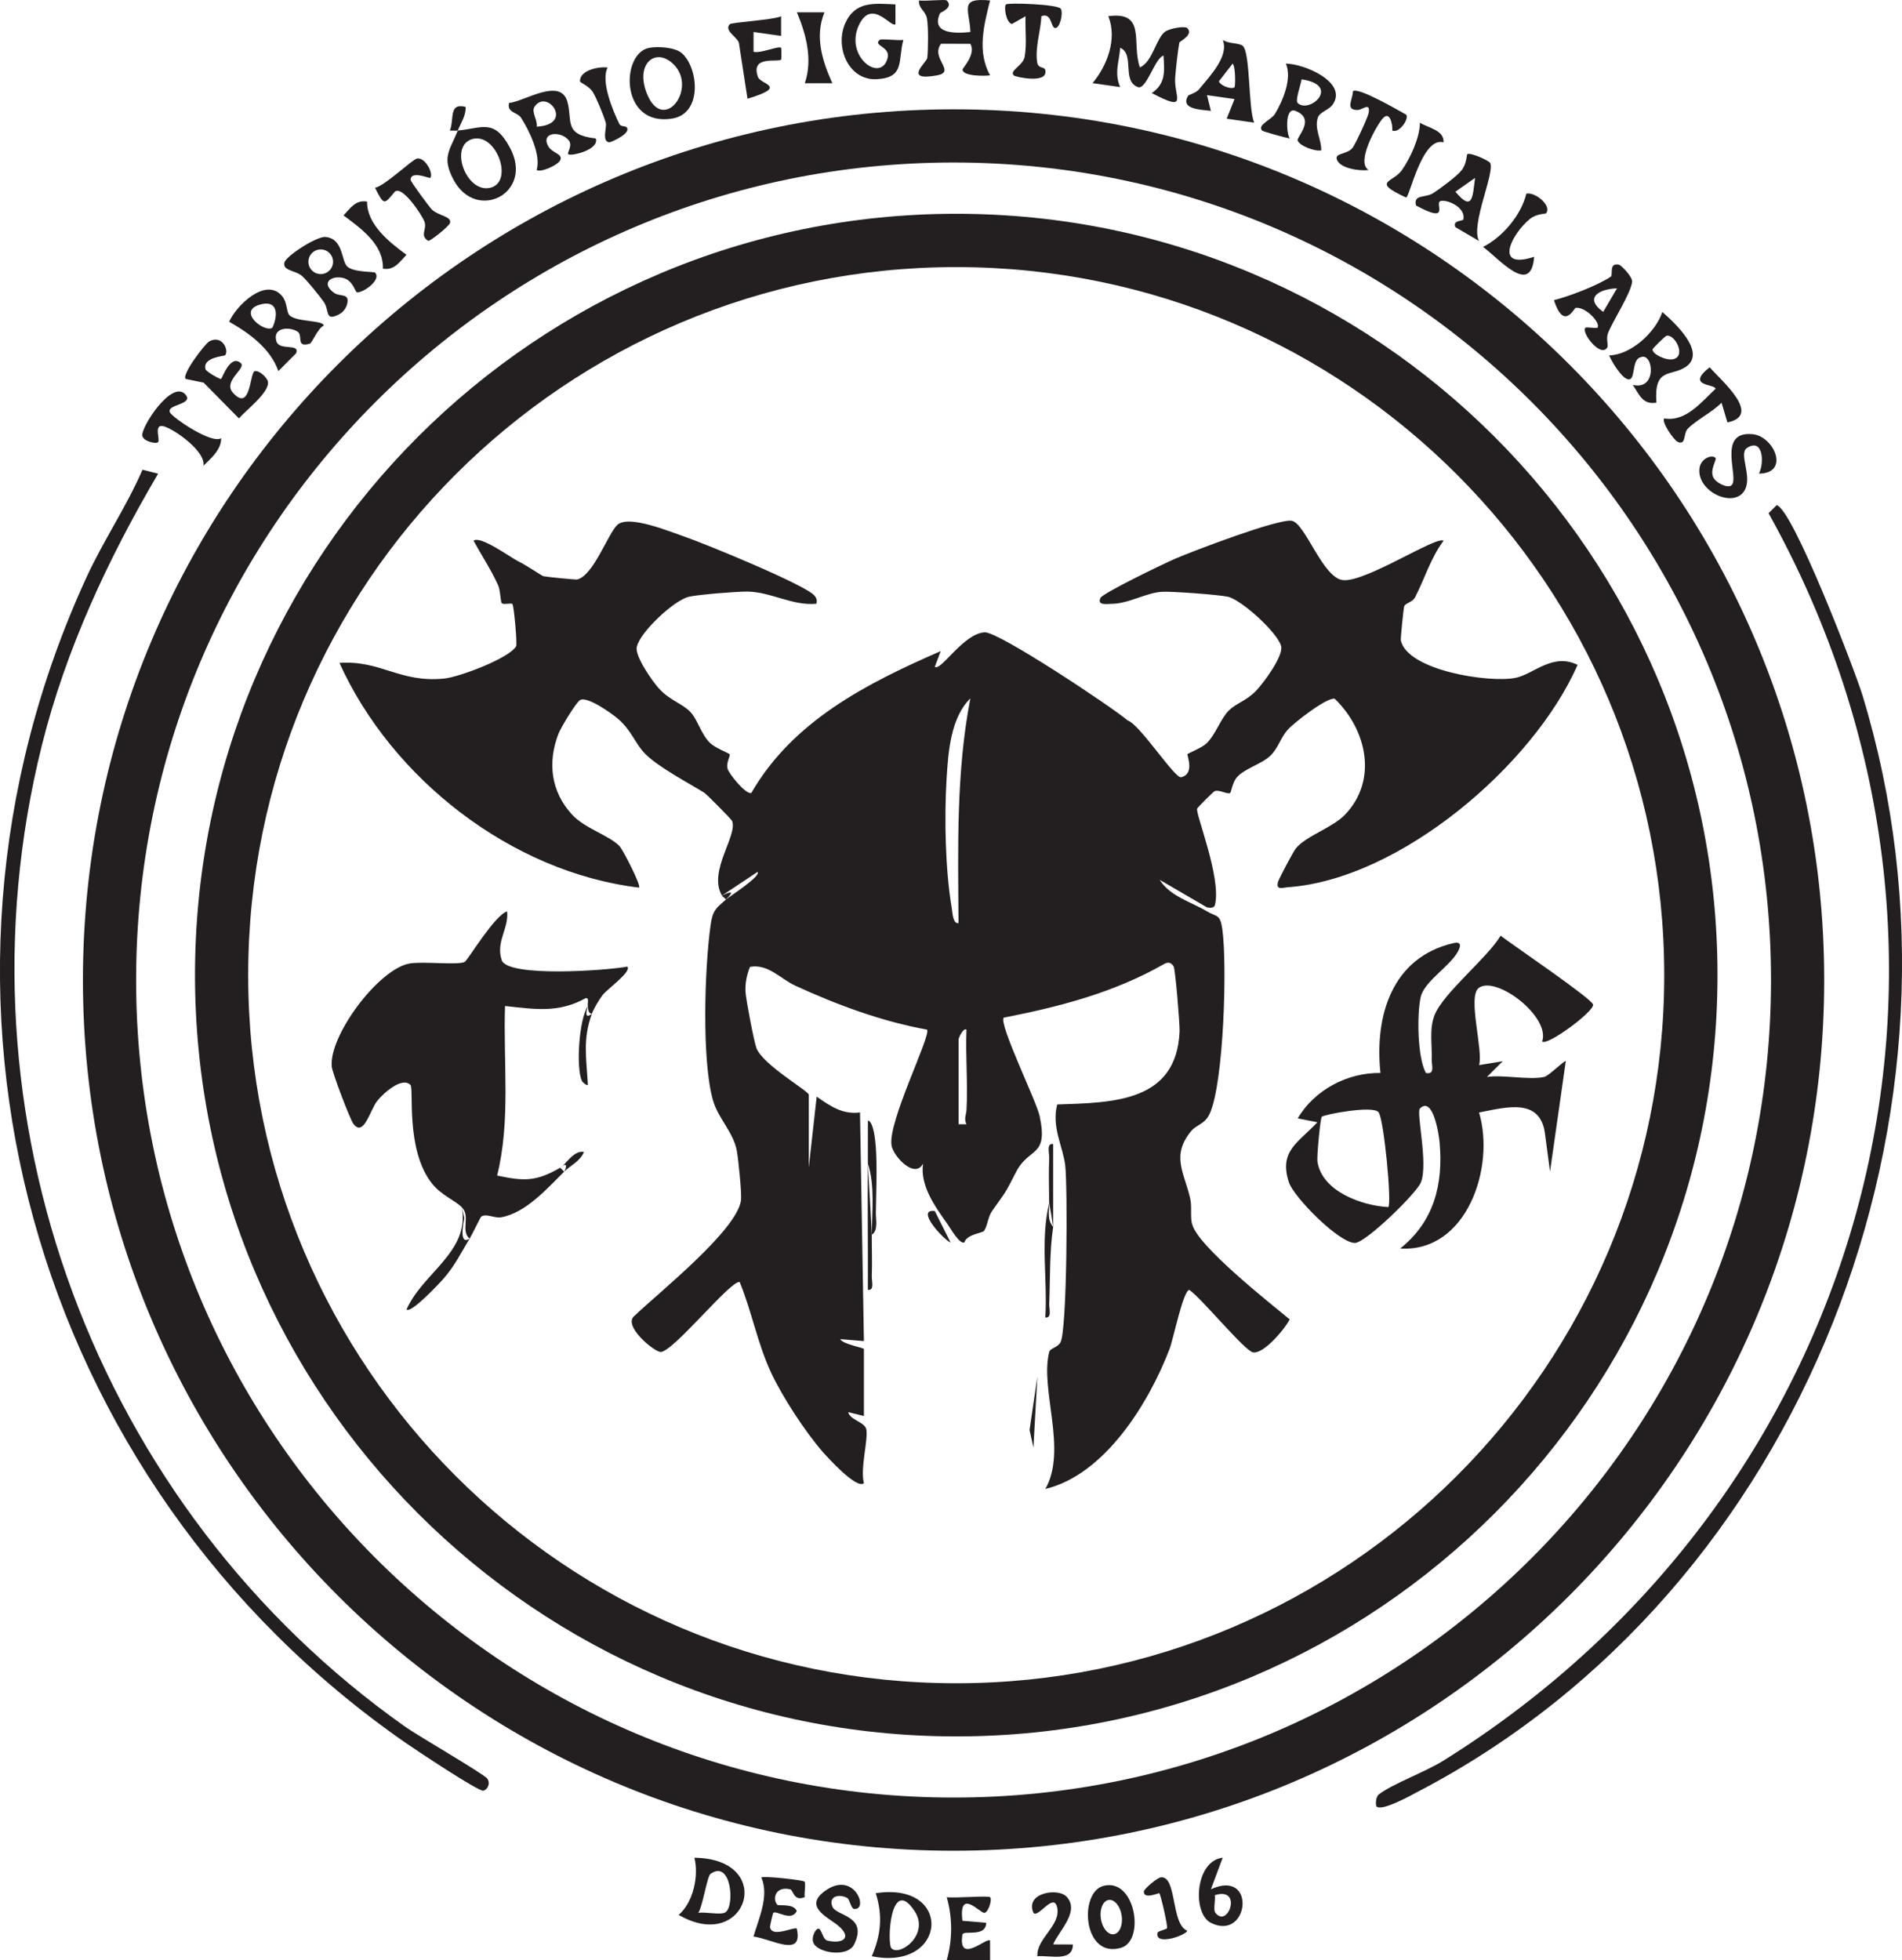
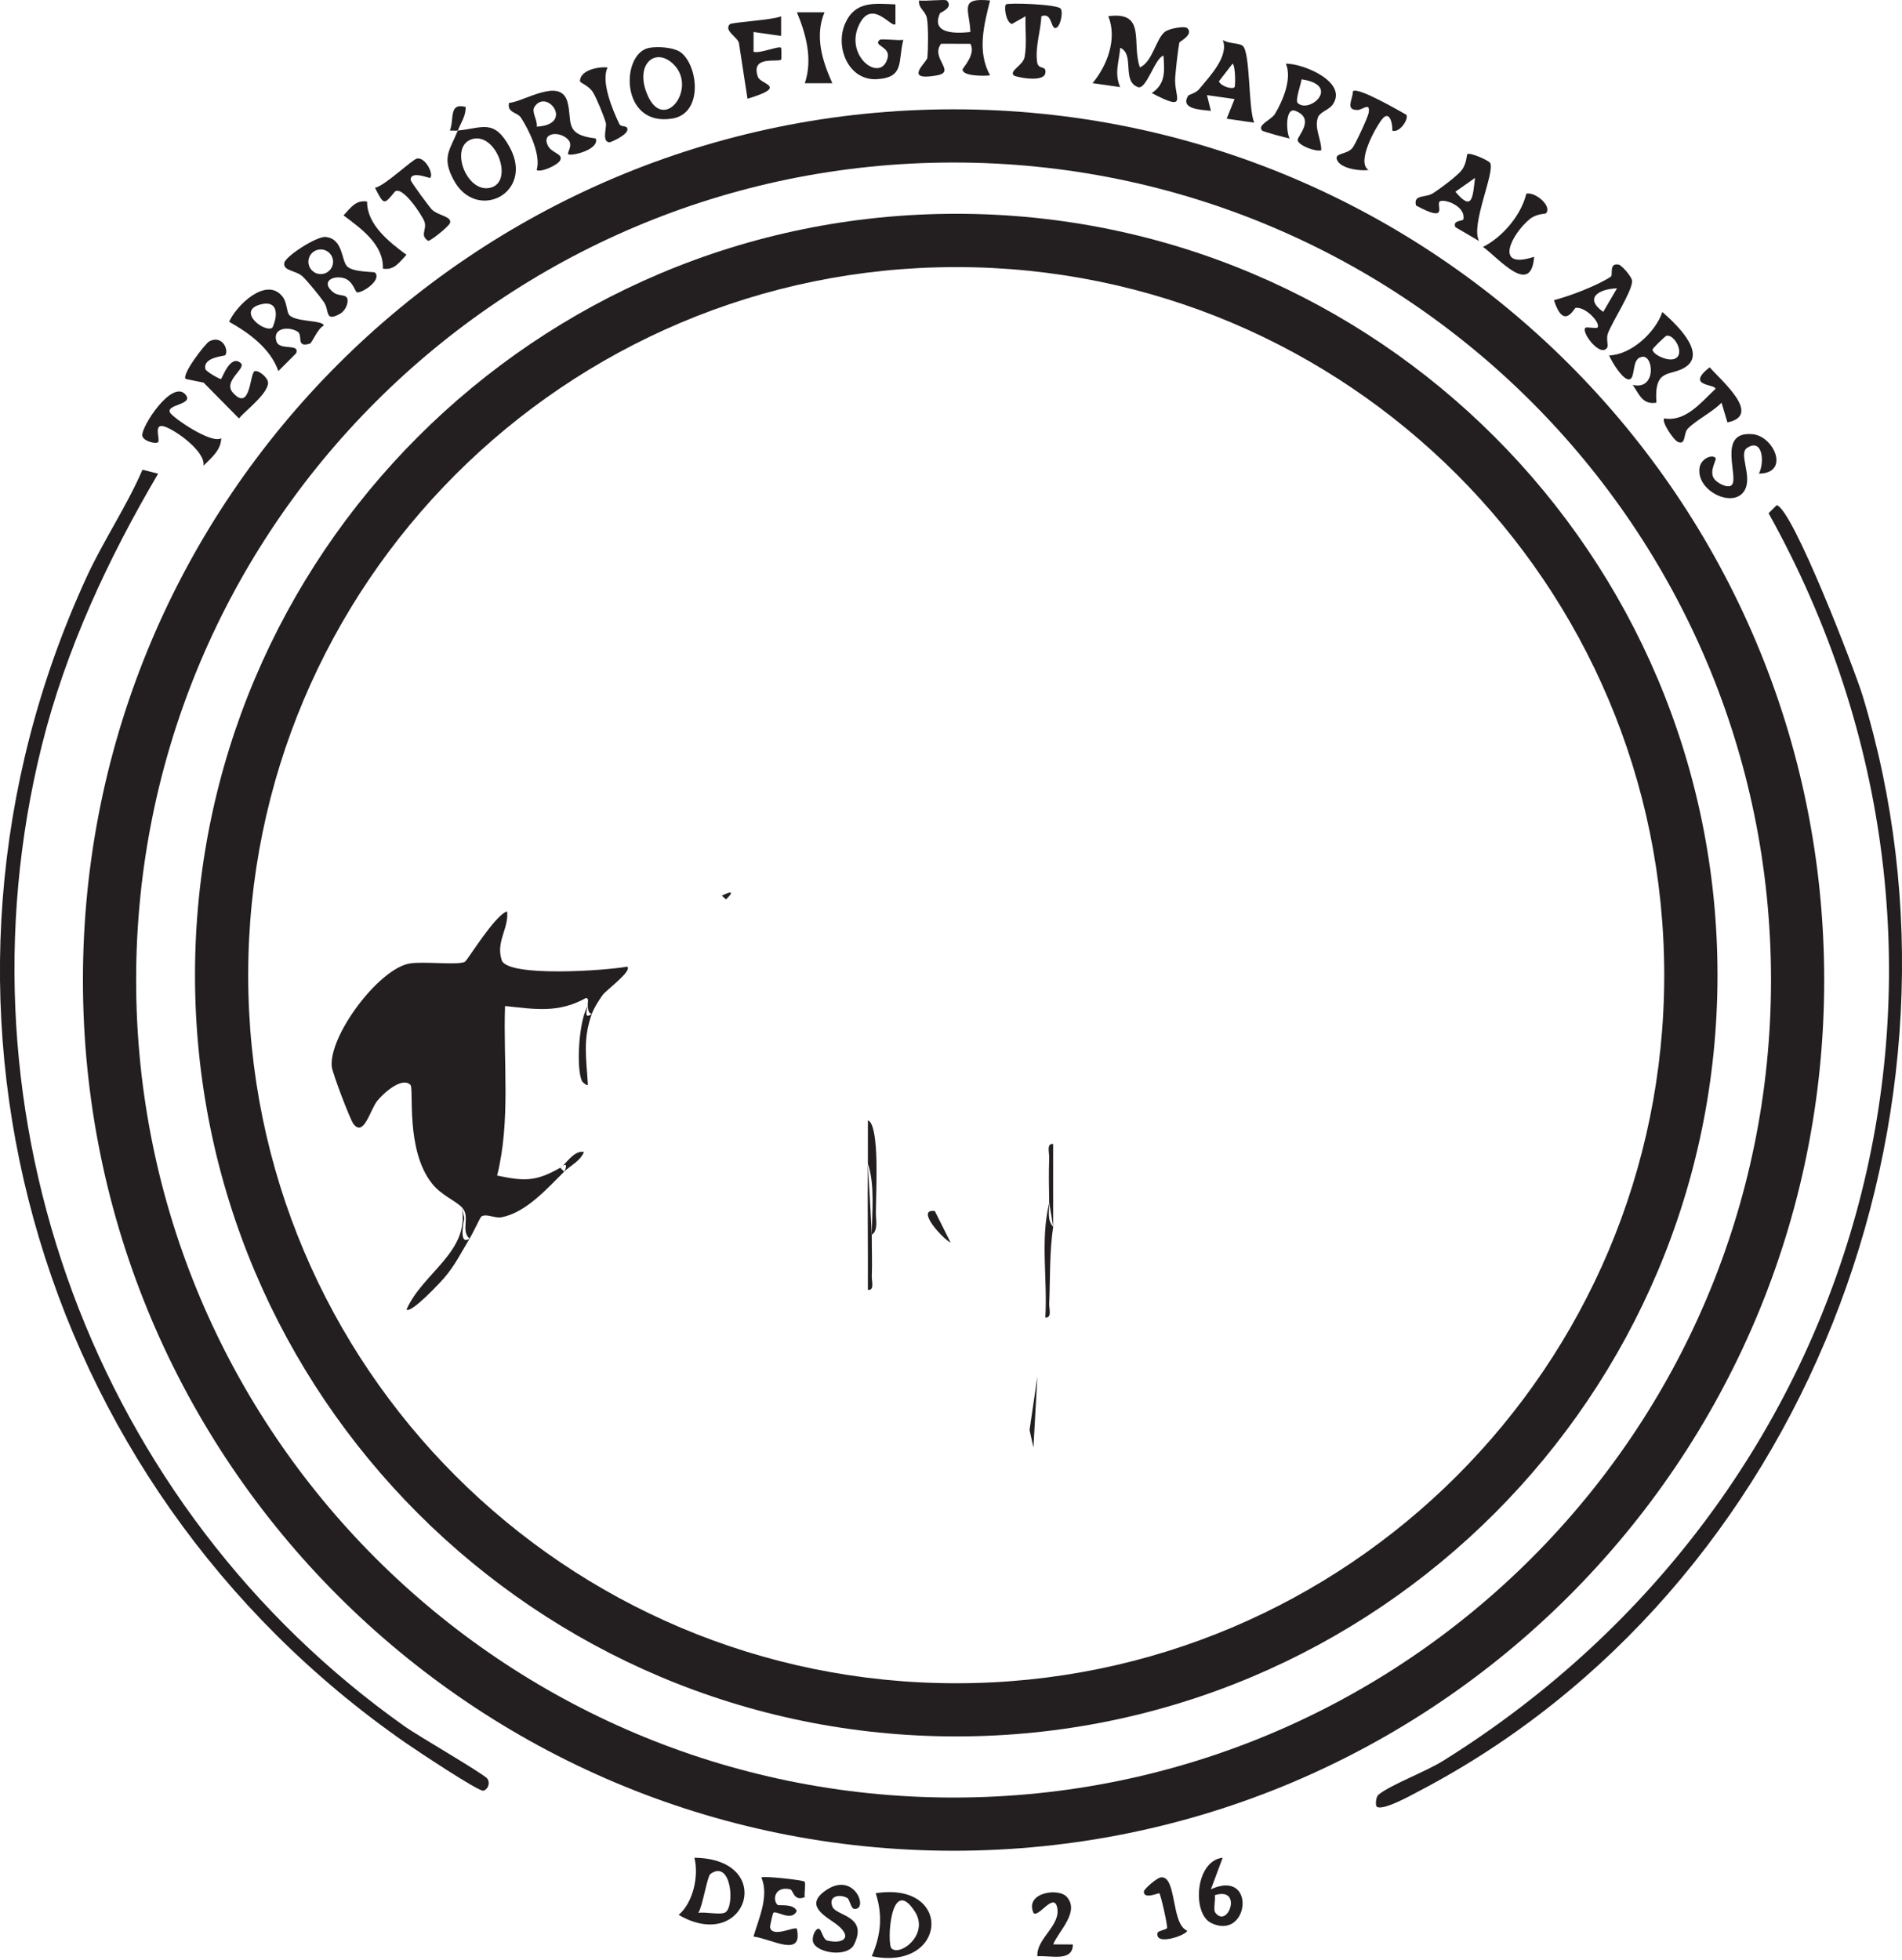
<svg xmlns="http://www.w3.org/2000/svg" id="Layer_2" data-name="Layer 2" viewBox="0 0 481.64 496.35">
  <defs>
    <style>      .cls-1 {        fill: #231f20;      }    </style>
  </defs>
  <g id="Layer_1-2" data-name="Layer 1">
    <g>
-       <path class="cls-1" d="M249.22,484.34c1.02.04,2.1-3.38,1.49-3.97-.44-.43-9.18.3-10.97,0,1.49,5.22,1.48,10.77,0,15.96h10.98s-.01-4.98-.01-4.98c-.8-.92-8.21,6.27-6.99-1.5.19-1.22,5.94.82,6.01-2.99l-6.01-.51c-1-8.34,4.34-2.06,5.5-2.01Z" />
      <path class="cls-1" d="M203.72,476.44c-.37-.4-10.34-1.51-10.92-1.05,2,4.66-.62,10.29-2,14.95,4.62.6,12.64,5.54,10.98-1.98-.58-.64-6.43,2.49-6.79-.47-.02-.18.69-3.4.81-3.53.78-.78,4.62,2.37,5.96-.5-.84-1.98-4.57-1.2-4.91-1.56-1.31-1.38-.59-4.82,3.28-3.91.73.17.87,3.18,3.65,1.97-.17-1.02.33-3.49-.06-3.92Z" />
      <path class="cls-1" d="M214.57,480.59c.56.31.93,2.66,1.7,2.75,3.78.44.21-9.49-6.88-4.87-6.35,4.14.23,6.96,2.75,9.02,3.82,3.12,1.32,4.82-2.65,3.87-1.16-.28-1.41-2.93-2.2-2.99-.78-.07-1.8,2-1.39,3.36.83,2.79,8.71,4.02,10.38.62,3.58-7.28-4.48-7.19-5.47-9.52-1.17-2.76,1.8-3.34,3.77-2.24Z" />
      <path class="cls-1" d="M271.68,492.35l-4.99-.02c1.46-3.48,6.72-8.19,3.51-11.97-2.12-2.5-10.77-1.13-8.5,3.99,1.19,1.41,5.07-5.22,5.98-1.47,1.12,4.63-5.31,7.95-4.98,12.45,3.21-.27,8.99,1.54,8.98-2.99Z" />
      <path class="cls-1" d="M293.13,489.34c-.86,3.58,7.5.58,7.49-.48-4.09-1.7-2.61-13.57-6.48-13.52-1.16.01-4.42,3.01-4.47,3.54-.19,2.2,3.75.38,3.9.5.36.28,2.19,8.44,1.96,8.83-.23.4-1.89.57-2.41,1.13Z" />
      <path class="cls-1" d="M171.86,484.86c17.24,10.02,25.01-14.21,3.98-14.47,1.15,4.53-.26,11.3-3.98,14.47ZM179.92,474.48c5.3-3.75,6.2,8.23,3.76,9.74-1.2.74-5.1-.19-6.85.13,1.09-1.61,2.24-9.27,3.09-9.87Z" />
      <path class="cls-1" d="M221.76,479.37c1.82,5.71,1.31,10.59-1,15.96,19.15,3.88,20.75-19.01,1-15.96ZM231.64,483.97c3.79,5.82-3.72,11.47-5.88,9.38-1.23-1.19-.3-18.86,5.88-9.38Z" />
-       <path class="cls-1" d="M279.4,477.52c-6.27,1.67-5.18,18.65,4.57,15.64,6.06-1.87,3.51-17.79-4.57-15.64ZM284.04,485.02c.36,2.4-.52,4.52-1.98,4.74s-2.93-1.55-3.29-3.94c-.36-2.4.52-4.52,1.98-4.74s2.93,1.55,3.29,3.94Z" />
      <path class="cls-1" d="M306.61,486.87c9.7,4.83,11.71-13.84.03-8.5l2.98-7.99c-7.03.8-7.74,14.12-3,16.48ZM307.62,479.87c7.22-2.27,3.3,8.72.1,4.38-.52-.7.12-3.23-.1-4.38Z" />
      <path class="cls-1" d="M102.63,441.24c2.46,1.71,18.52,12.42,19.76,12.17.97-.19,1.88-1.71,1.04-3.02-.71-1.11-17.67-10.93-20.8-13.15C24.11,381.76-12.73,282.53,10.58,188.81c6.07-24.38,16.8-47.35,29.46-68.87l-3.96-1c-4.08,9.43-9.9,17.92-14.19,27.27-48.59,105.76-13.99,229.19,80.74,295.03Z" />
      <path class="cls-1" d="M365.45,445.84c-4.49,2.8-12.99,5.93-16.27,8.5-.95.74-.81,2.87-.61,3.06,1.34,1.35,8.94-2.92,10.65-3.82,97.77-51.07,144.41-172.65,112.42-277.5-1.91-6.27-17.69-47.3-21.74-48.16l-2.05,2.03c62.62,112.38,25.72,248.43-82.38,315.88Z" />
      <path class="cls-1" d="M283.66,22.07c-1.54-3.59-.28-6.34.01-9.98,3.78,1.72.28,8.44,4.5,9.97,2.13.77,4.35-7.53,6.46-7.97.25,3.93.59,7.08-2.97,9.48,9.52,5,5.55.88,5.93-3.95.18-2.28.66-6.76,1.06-8.85.05-.27,3.74-2.02,1.97-3.67-.6-.56-4.39.06-5.57.91-2.32,1.68-3.15,7.64-6.4,9.06-2.19-6.23,1.74-14.26-8-12.97,2.33,5.73-.3,12.56-3.99,16.95l6.98,1Z" />
      <path class="cls-1" d="M237.24,19.09c5.06-.91-1.75-4.36,1.07-8.01l7.42.02c1.49,2.59-1.98,6.14-1.98,6.49-.03,1.76,5.64,1.68,6.96,1.49-3.32-6.04-1.57-12.65,0-18.96-8.02-.79-5.18,2.34-4.98,7.98-3.67.41-10.12.55-7.68-4.77.08-.16,3.54-1.44,1.69-3.21-.38-.36-5.62.24-6.99,0-.27,1.98,1.6,2.57,1.97,4.51.39,2.08.33,7.77.1,10.02-.11,1.12-6.29,6.01,2.42,4.44Z" />
      <path class="cls-1" d="M51.58,96.9l8.92,9.04c1.72-2.02,7.87-6.66,7.34-9.33-.2-.98-2.14-2.86-3.32-2.64-1.29.25-.96,10.54-5.53,5.48-2.65-2.94,3.42-6.18,2.01-7.48-2.64-2.43-4.73,3.78-5.01,3.99-.21.15-3.81-1.84-3.97-2.51-.73-3.03,4.77-3.25,4.99-3.5,1.03-1.14-.66-5.31-4.02-3.51-1.04.56-7.08,8.43-5.97,9.51l4.55.94Z" />
      <path class="cls-1" d="M222.13,20.04c7.03-.42,5.21-4.63,6.62-9.94-1.28.23-5.54-.37-5.98,0-1.82,1.5,2.68,1.66,2.02,4.47-1.56,6.67-11.06-.22-7.28-8.23,3.28-6.94,8.25.93,9.24-.24V1.11c-5.33-.22-10.16-.92-12.71,4.78-2.66,5.94.74,14.6,8.09,14.16Z" />
      <path class="cls-1" d="M438.41,122.92c-1.06.75-3.88-.68-4.54-2.02-.97-1.97.96-4.55.55-4.96-.96-.95-3.7.2-4.05,2.52-.9,6.02,9.01,10.58,11.54,5.47,1.78-3.59-1.7-9.07.49-10.51,3.95-2.61,4.49,3.57,3.01,6.5,7.92-.04,3.86-9.46-1.6-9.98-9.35-.89-3.13,11.36-5.4,12.97Z" />
      <path class="cls-1" d="M189.29,25c10.46-3.16,3.33-3.58,2.64-5.52-1.98-5.57,5.12-3.61,5.88-4.4.1-.11.09-2.87-.01-2.98-.53-.58-5.49,1.56-6.98,1v-5s6.98,1,6.98,1v-4.98c-1.87.92-12.52,1.53-12.98,2-1.71,1.73,2.39,3.41,2.35,5.11l2.12,13.79Z" />
      <path class="cls-1" d="M346.57,43.04c-3.22-1.87,1.79-10.89,3.5-12.96,1.84-2.23,2.62,1.36,2.5,2.99,1.79.74,4.29-3.01,3.54-4.02-2-1.11-12.27-7.1-13.51-5.95-.04,2.12-2.05,4.82,1.22,4.75,1.18-.03,3.25-2.12,2.76.73-.2,1.16-3.41,8.06-4.1,8.89-1.49,1.78-4.72,1.17-3.89,3.07.94,2.15,5.79,2.83,7.98,2.5Z" />
      <path class="cls-1" d="M99.85,48.67c1.81-2.17,7.11,5.95,7.63,7.44.72,2.07-1.29,3.45.96,4.88.65,0,5.17-3.62,5.49-4.48.64-1.7-2.91-1.87-4.54-3.42-.59-.57-5.41-7.08-5.41-7.55.01-2.48,4.79-.3,4.97-.5.92-1.05-1.27-5.27-3.34-4.9-1.22.22-8.1,6.89-10.64,7.41,2.28,4.57,2.33,4.2,4.9,1.12Z" />
      <path class="cls-1" d="M256.21,6.09l3.49-1.97c-.14,3.4.37,6.9-.23,10.29-.39,2.19-3.96,3.47-2.76,4.68.4.4,7.47,1.91,7.98-.51.44-2.22-1.79-.7-2.07-2.9-.51-3.91.91-7.73,1.09-11.56,2.68-1.06,2.33,2.9,3.49,2.98,1.22.08,2.1-3.86,1.41-4.89-.78-1.15-13.4-1.58-13.89-1.08-.5.5-.08,4.38,1.5,4.97Z" />
      <path class="cls-1" d="M40.04,111.95c.59-.59-1.3-4.79,1.48-3.99,2.77.8,10.6,6.35,10,9.97,1.92-1.9,4.51-4.03,4.49-6.98-2.4,1.59-12.36-5.24-12.97-6.51-1-2.08,6.02-1.94,3.98-4.47-3.36-4.18-11.5,8.35-10.97,10.43.35,1.37,3.45,2.08,3.98,1.55Z" />
      <path class="cls-1" d="M434.41,98.46c-3.62,3.39-7.52,8.39-12.96,7.49-.84.71,2.34,5.54,3.5,5.98,2.08.78,1.23-2.16,2.5-3.44,2.15-2.17,6.23-4.18,8.49-6.52l1.49,4.98c8.89-1.77-1.43-10.46-4.5-13.95-6.28,4.93,1.54,4.17,1.48,5.47Z" />
      <path class="cls-1" d="M388.49,65.02c-10.46,3.43-5.63-5.9-1.07-9.58,1.7-1.37,3.93-1.26,4.07-1.42,1.6-1.86-2.72-5.5-4.98-4.98-1.29,5.39-5.99,10.99-10.97,13.48,3.96,2.84,12.17,12.71,12.95,2.5Z" />
      <path class="cls-1" d="M203.79,21.08h6.98c-2.52-5.63-4.52-11.84-1.99-17.96h-6.98c2.34,5.6,4.04,11.93,2,17.96Z" />
-       <path class="cls-1" d="M356.06,50.01c.89,0,4.04-15.52,9.48-13.96.22-3.1-3.85-3.63-5.98-4.98,0,3.74-2.4,8.9-4.53,11.97-2.25,3.25-7.94,2.82,1.03,6.98Z" />
      <path class="cls-1" d="M96.96,68.02c2.87.5,4.19-1.64,5.97-3.5-4.3-3.16-10.05-7.67-9.97-13.48-2.89-.5-4.21,1.66-5.97,3.5,4.44,3.33,10.2,7.38,9.97,13.48Z" />
      <path class="cls-1" d="M150.12,23.32c.93,1.48,2.78,6.01,3.28,7.74.34,1.16-1.13,4.88.96,4.97.28.01,4.9-1.97,4.51-3.46-.24-.91-1.6-.3-2.03-1.17-1.7-3.47-4.76-10.88-2.97-14.3-2.06-.31-7.05.6-7,3.47,0,.41,2.22,1.1,3.25,2.75Z" />
      <path class="cls-1" d="M113.93,33.06c.65-.02,1.34.07,1.99,0,.79-1.95,2.1-3.79,1.99-5.99-4.34-1.13-2.83,3.03-3.98,5.98Z" />
      <path class="cls-1" d="M70.49,93.96l4.49-4.5c1.08-2.63-4.18-.57-4.97-2.99-1.13-3.44,3.06-3.91,5.33-2.51,1.5.93-.55,4.21,3.15,3.04.52-.17,2.05-3.98,3.47-4.52.11-1.48-7.13-.86-8.73-2.74-.69-.81-.5-3.19-1.75-4.72-4.11-5.01-11.63,2.31-13.46,6.45,5.11,2.87,10.46,6.77,12.47,12.49ZM65.71,77.16c4.62-1.39,4.81,2.45,3.27,5.82-1.98,1.35-8.97-4.1-3.27-5.82Z" />
      <path class="cls-1" d="M326.59,35.06c-.86-1.27-1.28-8.08,1.49-6.97,5.13,2.05.33,6.5.52,7.42.28,1.36,4.43,2.94,5.98,2.55.07-2.7-1.82-5.58-.85-8.31.5-1.42,2.78-1.88,3.76-3.29,3.89-5.64-7.35-10.37-11.88-10.34,1.64,3.72-.75,9.41-2.76,12.73-.9,1.5-4.6,2.8-3.24,4.22.25.26,5.85,1.79,6.98,2ZM329.6,20.09c10.15,1.49,1.95,8.86-1,5.98-.67-.65.83-4.71,1-5.98Z" />
      <path class="cls-1" d="M411.98,95.96c2.44.97.96-4.89,3.48-5.5,3.25-1.39,4.27,8.5-1.99,7,1.64,2.41,2.48,5.1,5.98,4.5-.64-9.05,3.63-6.51,7.42-9.06,5.45-3.67-2.93-11.29-5.92-13.9-1.72,5.14-7.95,10.87-13.47,10.99.7,1.66,2.97,5.36,4.51,5.97ZM422.02,85.02c2.05-.47,4.97,4.98,1.84,5.9-1.83.54-5.43-1.23-5.39-2.44,0-.25,3.18-3.37,3.54-3.46Z" />
      <path class="cls-1" d="M131.93,29.8c2.05,3.17,5.12,9.45,3.97,13.24.93.73,5.42-1.21,5.98-2.5.74-1.69-2.23-1.69-3.2-3.78-1.57-3.38,3.41-3.62,5.32-1.25,1.1,1.37-.48,3.23-.12,3.53.71.6,7.96-1.12,6.99-3.98-8.24-.92-5.83-4.43-7.19-9.3-1.75-6.27-10.93-.04-14.78.31-.55,2.51,2.12,2.33,3.02,3.72ZM135.34,27.06c3.14-4.82,10.23,4.51.57,5.01.31-1.58-1.42-3.69-.57-5.01Z" />
      <path class="cls-1" d="M76.51,69.9c1.27,1.14,4.48,5.1,5.51,6.59,1.45,2.11.17,5.09,3.98,3.02,1.05-.57,1.85-1.79,2-3,.3-2.35-1.96-1.25-3.54-2.46-3.36-2.59-.31-4.41,2.54-3.64,2.52.68,2.89,3.67,3.5,3.64,1.77-.1,6.14-3.26,4.47-5.03-.25-.26-5.37-.04-7-1.5-1.59-1.41-.95-7.06-5.53-7.52-2.23-.22-10.08,4.84-10.44,6.53-.44,2.07,2.89,1.92,4.51,3.38ZM81.22,63.16c1.72,0,3.12,1.39,3.12,3.12s-1.39,3.12-3.12,3.12-3.12-1.39-3.12-3.12,1.39-3.12,3.12-3.12Z" />
      <path class="cls-1" d="M300.85,24.26c-2.01,3.38,3.06,3.5,5.78,3.81l-.99-3.98,6.98,1-1.99,4.97,6.98,1c-1.54-3.4-.94-18-2.96-19.49-.99-.73-3.65-.47-5.01-1.47,1.62,4.13-3.24,9.13-6.01,12.51-.77.95-2.61,1.37-2.78,1.64ZM312.13,16.1c.79.75.7,5.77.49,5.98-.58.6-3.45-.2-3.96-1.49l3.48-4.49Z" />
      <path class="cls-1" d="M114.89,45.59c5.77,10.74,20.48,3.31,14.22-8.24-3.99-7.36-6.87-4.92-13.18-4.29-2.06,5.1-4.14,6.76-1.04,12.53ZM119.63,35.2c6.11-1.69,10.69,11.1,4.36,12.38-6.01,1.22-10.34-10.72-4.36-12.38Z" />
      <path class="cls-1" d="M358.56,52.02c8.47,4.62,5.07-.12,5.99-.98.91-.85,6.68,1.04,6.02,4.5-.1.51-2.83.14-2.02,1.98l5.98,3.5c-2.2-4.07,4.14-17.49,2.81-19.77-.36-.62-5.15-2.79-5.79-2.19-.16.15-.11,2.34-1.43,4.06-1.08,1.41-5.53,4.73-7.21,5.79-1.98,1.26-5.05.23-4.34,3.11ZM373.52,45.05c-.59,4.6-.56,8.82-4.97,3.49l4.97-3.49Z" />
      <path class="cls-1" d="M461.94,248.15c0-121.76-98.71-220.47-220.47-220.47S21,126.39,21,248.15s98.71,220.47,220.47,220.47,220.47-98.71,220.47-220.47ZM241.47,455.15c-114.32,0-207-92.68-207-207S127.15,41.15,241.47,41.15s207,92.68,207,207-92.68,207-207,207Z" />
      <path class="cls-1" d="M242.15,54.13c-106.47,0-192.77,86.31-192.77,192.77s86.31,192.77,192.77,192.77,192.77-86.31,192.77-192.77S348.62,54.13,242.15,54.13ZM242.14,426.21c-99.02,0-179.29-80.27-179.29-179.29S143.12,67.63,242.14,67.63s179.29,80.27,179.29,179.29-80.27,179.29-179.29,179.29Z" />
      <path class="cls-1" d="M221.75,290.18c-.1-1.35-.49-6.04-1.97-6.5-.04,3.65.02,7.33-.01,10.98,1.82,5.3,1.03,12.28,1,17.97,1.65-1.04,1-3.79,1.02-5.48.06-5.42.38-11.66-.03-16.97Z" />
      <path class="cls-1" d="M264.7,333.59c1.74.23.94-2.26.99-3.48.27-6.52.05-13,1-19.48-1.57-1.74-.97-3.93-1-5.99-2.29,9.16-.39,19.51-.99,28.95Z" />
      <path class="cls-1" d="M219.77,326.6c1.74.23.94-2.26.99-3.48.14-3.48-.02-7.02,0-10.5-.29-5.9-.63-11.89-1-17.97-.09,10.63.06,21.31.01,31.95Z" />
      <polygon class="cls-1" points="261.69 366.54 262.69 348.58 260.71 362.07 261.69 366.54" />
      <path class="cls-1" d="M266.68,289.67c-1.74-.23-.94,2.26-.99,3.48-.15,3.8-.06,7.7,0,11.49.34,1.81.67,3.81,1,5.99v-20.96Z" />
      <path class="cls-1" d="M240.72,314.62l-4-7.98c-5.08-.63,2.25,7.28,4,7.98Z" />
-       <path class="cls-1" d="M301.85,309.92c-.49-2.07.03-4.41-.47-6.52-1.52-6.53-4.85-10.74.23-16.98,1.4-1.71,3.51-1.7,4.76-4.51,3.54-7.92,4.41-37.71,3.16-46.61-.55-3.95-1.39-3.05-3.9-4.55-4-2.39-9.32-3.77-11.98-7.98l11.98,6.98c.73.09,1.79.31,2.03-.64,1.71-6.76-5.02-23.22-4.51-24.36.16-.37,4.13-4.31,4.43-4.42,1.27-.47,3.24.93,3.96.43.2-.14.61-2.73,1.63-3.9,2.03-2.32,6.25-3.34,8.5-5.49,2.03-1.94,2.59-4.55,4.4-6.58,1.59-1.78,9.99-8.33,11.92-7.86,8.1,7.8,11,20.61,2.59,29.36-3.21,3.34-9.8,5.33-12.44,8.53-.6.73-4.28,7.66-4.51,8.48-.62,2.21,1.28,1.44,2.36,1.36,28.38-1.91,62.31-30.82,73.5-56.31-6.28-3.13-11.14,2.35-15.69,3.28-6.58,1.35-27.33-1.81-29.07-9.46-.1-.42.66-7.87.83-8.57.23-.93,2.1-1.03,2.79-2.38,2.41-4.67,3.94-9.96,7.2-14.3-1.74-1.33-19.69,10.54-25.45,9.97-5.17-.5-9.57-14.49-13.02-15.03-3.47-.54-24.81,7.61-29.4,9.57-2.63,1.12-18.38,8.71-19,9.96-.95,1.94,1.61,1.52,2.51,1.52,4.61,0,8.82-2.77,12.98-3.06,2.42-.17,14.5.75,16.74,1.24,3.46.76,12.67,9.14,13.51,12.53.61,2.45-4.39,9.23-6.3,11.24-2.41,2.55-5.01,3.15-6.94,5.04-2.04,1.99-3.35,6.1-5.65,8.32-1.2,1.16-4.68,2.5-4.83,2.73-.18.28,1.93,5.03-1.61,5.84-1.61.37-10.38-13.29-13.53-14.38-4.21-3.54-32.65-22.47-36.19-22.3-5.41.26-11.06,9.9-12.65,8.73l1.5-3.98c-18.66,8.14-37.42,17.63-47.97,35.93-1.48.36-5.55-4.77-5.97-6.04-.53-1.62.77-3.28.44-3.8-.15-.23-3.62-1.6-4.82-2.74-2.38-2.26-3.19-5.95-5.06-7.92-2.06-2.17-5.21-2.91-7.99-5.98-1.73-1.91-6.07-8.13-5.6-10.47.77-3.78,9.5-11.94,13.27-12.76,2.41-.53,12.04-1.32,14.76-1.29,5.93.07,11.49,3.69,17.48,3.07.13-.91.11-1.27-.47-2.01-2.13-2.7-28.06-13.31-32.95-14.97-3.7-1.26-14.13-5.61-17-2.99-2.34,2.14-6.09,12.9-10.17,13.83-.42.1-7.89-.66-8.58-.83-.38-.09-4.19-2.72-6.41-3.8-1.9-.93-9.5-6.55-11.27-5.19,2.05,3.74,4.45,7.35,6.22,11.26.63,1.4.57,4.2.96,4.58.46.44,2.33-.14,2.67.2.38.38,1.26,10.15.93,10.71-1.79,3.04-14.37,7.79-18.28,8.17-11.24,1.1-15.97-4.7-26.45-3.97,13.24,29.29,43.52,53.01,75.88,56.9.55-.51-4.01-9.47-4.96-10.5-2.5-2.69-8.77-4.46-12-7.97-5.37-5.83-6.26-13.2-3.48-20.44.61-1.6,4.42-7.9,5.47-8.57,1.72-1.1,7.85,3.24,9.46,4.59,3.68,3.09,4.41,6.33,7.01,8.97,3.42,3.47,11.3,7.58,14.99,9.88.61.38,6.82,6.67,7.03,7.12,1.6,3.55-6.17,12.8-2.53,18.93l8.99-5.98c1.08.98-7.3,6.37-7.99,6.98-2.56,2.26-3.37,2.72-3.9,6.58-1.5,10.83-2.26,33.97.59,44.16,1.31,4.69,5.19,8.12,6.07,12.9.37,2,1.27,10.78,1.06,12.48-.95,7.6-20.87,23.43-26.84,29.17-3.51,2.44,5,9.41,6.56,9.27,3.34-.29,17.66-18.19,19.94-17.71,3.09,7.54,4.5,15.56,7.97,22.99,2.84,6.08,8.59,14.89,13,19.95,1.37,1.58,8.79,9.72,10.49,7.97-.97-3.61,1.07-10.72.62-13.53-.31-1.94-4.13-2.39-4.61-4.43l3.99.99v-16.97c0-.32-5.42-1.24-6-2.5l6,.49-.99-57.9c-4.4.6-7.59-1.63-10.97-4l-2.01,17.97v-18.47c0-.89-11.5-7.48-13.23-11.73-.59-1.46-2.68-12.39-2.78-14.27-.12-2.25.31-4.3,1.13-6.35,4.58-.84,7.77,3.07,11.51,4.78,10.64,4.87,21.76,9.01,33.33,11.11,1.08,1.49-10.09,23.55-8.98,29.41.51,2.72,5.84,8.46,7.97,4.53-.82,5.54,3.07,10.94,6.18,15.29.78,1.09,3.04,5.17,4.27,4.65.71-2.15,4.55-2.31,5-2.94.9-1.27.92-3.44,2.04-5.04,3.58-5.09,3.08-4.03,6.06-9.85,3.29-6.43,8.22-3.58,5.97-14.16-.82-3.86-10.37-23.23-9.1-24.92,14.15-2.78,27.86-6.32,40.48-13.51,1.06-.65,1.89-.55,2.55.52.43.7,1.58,14.61,1.51,16.45-.77,17.92-16.75,18.04-30.99,18.52-1.49,5.73,1.49,10.73,2.03,15.45.63,5.47.49,41.82-1.22,44.81-.74,1.29-2.59,1.47-2.82,2.36-2.45,9.47,4.67,24.75-.99,34.73,15.06-3.6,26.21-21.75,31.45-35.45.93-2.42,3.49-14.95,5-14.94,3.05,2.02,13.95,15.38,16.12,15.8,2.67.52,8.11-5.94,9.29-8.35-5.08-4.21-23.4-18.62-24.7-24.16ZM244.73,281.18c-.06,1.07-.68,2.07,0,3.49h-1.99s0-21.46,0-21.46c0-.47,1.23-3.07,2-2.5-.27,6.78.38,13.69,0,20.47ZM242.72,233.75c-1.45.2-1.52-2.71-1.7-3.77-1.65-9.72-1.92-22.83-1.32-32.71.41-6.75.99-15.49,6.02-20.43-3.62,18.81-3.11,37.8-3,56.91Z" />
      <path class="cls-1" d="M182.82,226.76c.2.34.75.62,1,1,2-1.95,1.66-2.28-1-1Z" />
      <path class="cls-1" d="M141.89,295.65c.2-.12.42-.3.65-.51-.19.12-.4.28-.65.51Z" />
      <path class="cls-1" d="M127.05,243.1c-1.57-4.62,1.88-8.11,1.36-12.34-3.15.99-9.97,12.34-10.69,12.77-1.6.94-10.67-.18-14.05.44-7.87,1.44-20.41,18.31-19.66,26.11.15,1.58,4.66,13.45,5.51,14.53,2.63,3.36,4.17-3.54,6-5.85,1.48-1.87,6.21-6.2,8.41-4.07.94.91-1.31,16.48,5.47,24.99,2.38,2.98,5.69,4.17,7.51,5.97,2.35,2.31-.37,5.93,2,7.99.82-1.34,2.7-5.4,2.96-5.59,1.23-.88,3.37.48,5.08.17,6.26-1.15,11.61-7.31,15.92-11.55l-1-1c-6.13,3.51-9.02,3.45-15.98,1.99,3.47-14.02,1.52-28.6,2-42.93,7.47.78,13.49,1.88,20.45-2.01.97-.04.37,1.25.52,2.01.15.81-.03,1.73,1,2,.54-1.49,1.76-3.41,2.7-4.73,1-1.4,7.56-6.05,6.28-7.25-4.92.96-30.29,2.81-31.8-1.64Z" />
      <path class="cls-1" d="M117.57,308.4l-.65-2.76c2.19,11.3-9.91,16.62-13.98,25.95,1.17,1.04,8.47-6.77,9.5-7.97,2.89-3.37,4.29-6.42,6.48-10-1.79,1.17-2.24-.57-1.35-5.23Z" />
      <path class="cls-1" d="M148.88,254.72c-2.31,3.4-3.04,15.89-1.51,18.99.23.46,1.3,1.26,1.5.98-.36-6.66-1.37-11.46,1.01-17.97-1.42,1.03-1.75.36-1-2Z" />
      <path class="cls-1" d="M142.88,296.65c1.52-1.5,4.14-2.7,4.99-4.98-2.25-.38-4,2.21-5.34,3.48.88-.56,1.11.05.35,1.51Z" />
-       <path class="cls-1" d="M403.41,254.35c-.25-1.44-20.45-15.15-23.41-17.42-3.48,5.75-14.46,14.46-16.7,20.04-1.44,3.58-.61,7.53-.75,11.23-.06,1.53.93,3.95-1.48,3.48-2.16-3.99-2.28-14.92-1.3-19.25.94-4.17,8.17-8.18,9.76-12.21.52-1.31-.1-1.73-1.42-1.43-15.66,3.59-20.07,18.47-18.54,32.89-8.37-.12-16.69,4.27-20.95,11.5l4.98.98c-4.77,5.14-9.85,7.24-7.21,15.22,1.23,3.73,12.63,15.33,16.71,15.34,2.7,0,15.58-12.53,16.71-15.33,1.91-4.72-1.23-17.73-.24-18.71,3.29-3.25,4.79,6.47,4.97,8.5.97,10.72-1.4,20.08-9.96,26.95,16.82,1.04,24.1-20.5,19.96-34.44,7.1-1.38,15.71-3.84,16.74,5.72l1.23,9.24,3.99-27.95c-.26-.35-4.27,3.73-5.48,3.99-3.9.84-10.23-.61-14.48,0l3.99-3.98-5.98.98c1.1-3.8-3.02-17.4-.07-19.55,4.42-3.21,18.2,7.33,16.04,13.57,1.23,1.23,13.21-7.6,12.9-9.36ZM351.55,305.64c-6.7-.35-16.86-4.01-17.94-11.56-.18-1.25.73-10.85,1.09-11.3.46-.58,13.12-2.98,14.41-1.14,1.37,1.96,3.36,23.09,2.45,24Z" />
      <path class="cls-1" d="M399,77.95c2.66-.32,6.54,4.06,5.48,5.04-.76.18-2.73-.25-3,0-1.2,1.11,3.87,7.73,5.52,4.99.35-.58-.37-2.2.2-3.65,1.27-3.19,5.83-10.14,6.1-13.01.11-1.19-2.72-4.16-3.34-4.3-2.66-.57-1.41,2.61-2.06,3.04-3.43,2.26-10.37,4.91-14.4,5.95,2.53,7.81,5.09,1.99,5.5,1.94ZM409.47,73.01l-3.49,5.96c-4.95-3.52-1.08-5.82,3.49-5.96Z" />
      <path class="cls-1" d="M170.29,30.01c7.76-1.31,6.54-13.1,2.27-16.62-1.75-1.44-5.98-1.68-8.18-1.27-7.28,1.37-7.4,20.14,5.91,17.89ZM170.61,16.33c6.13,6.15-2.71,17.7-6.82,7.32-3.02-7.63,2.34-11.82,6.82-7.32Z" />
    </g>
  </g>
</svg>